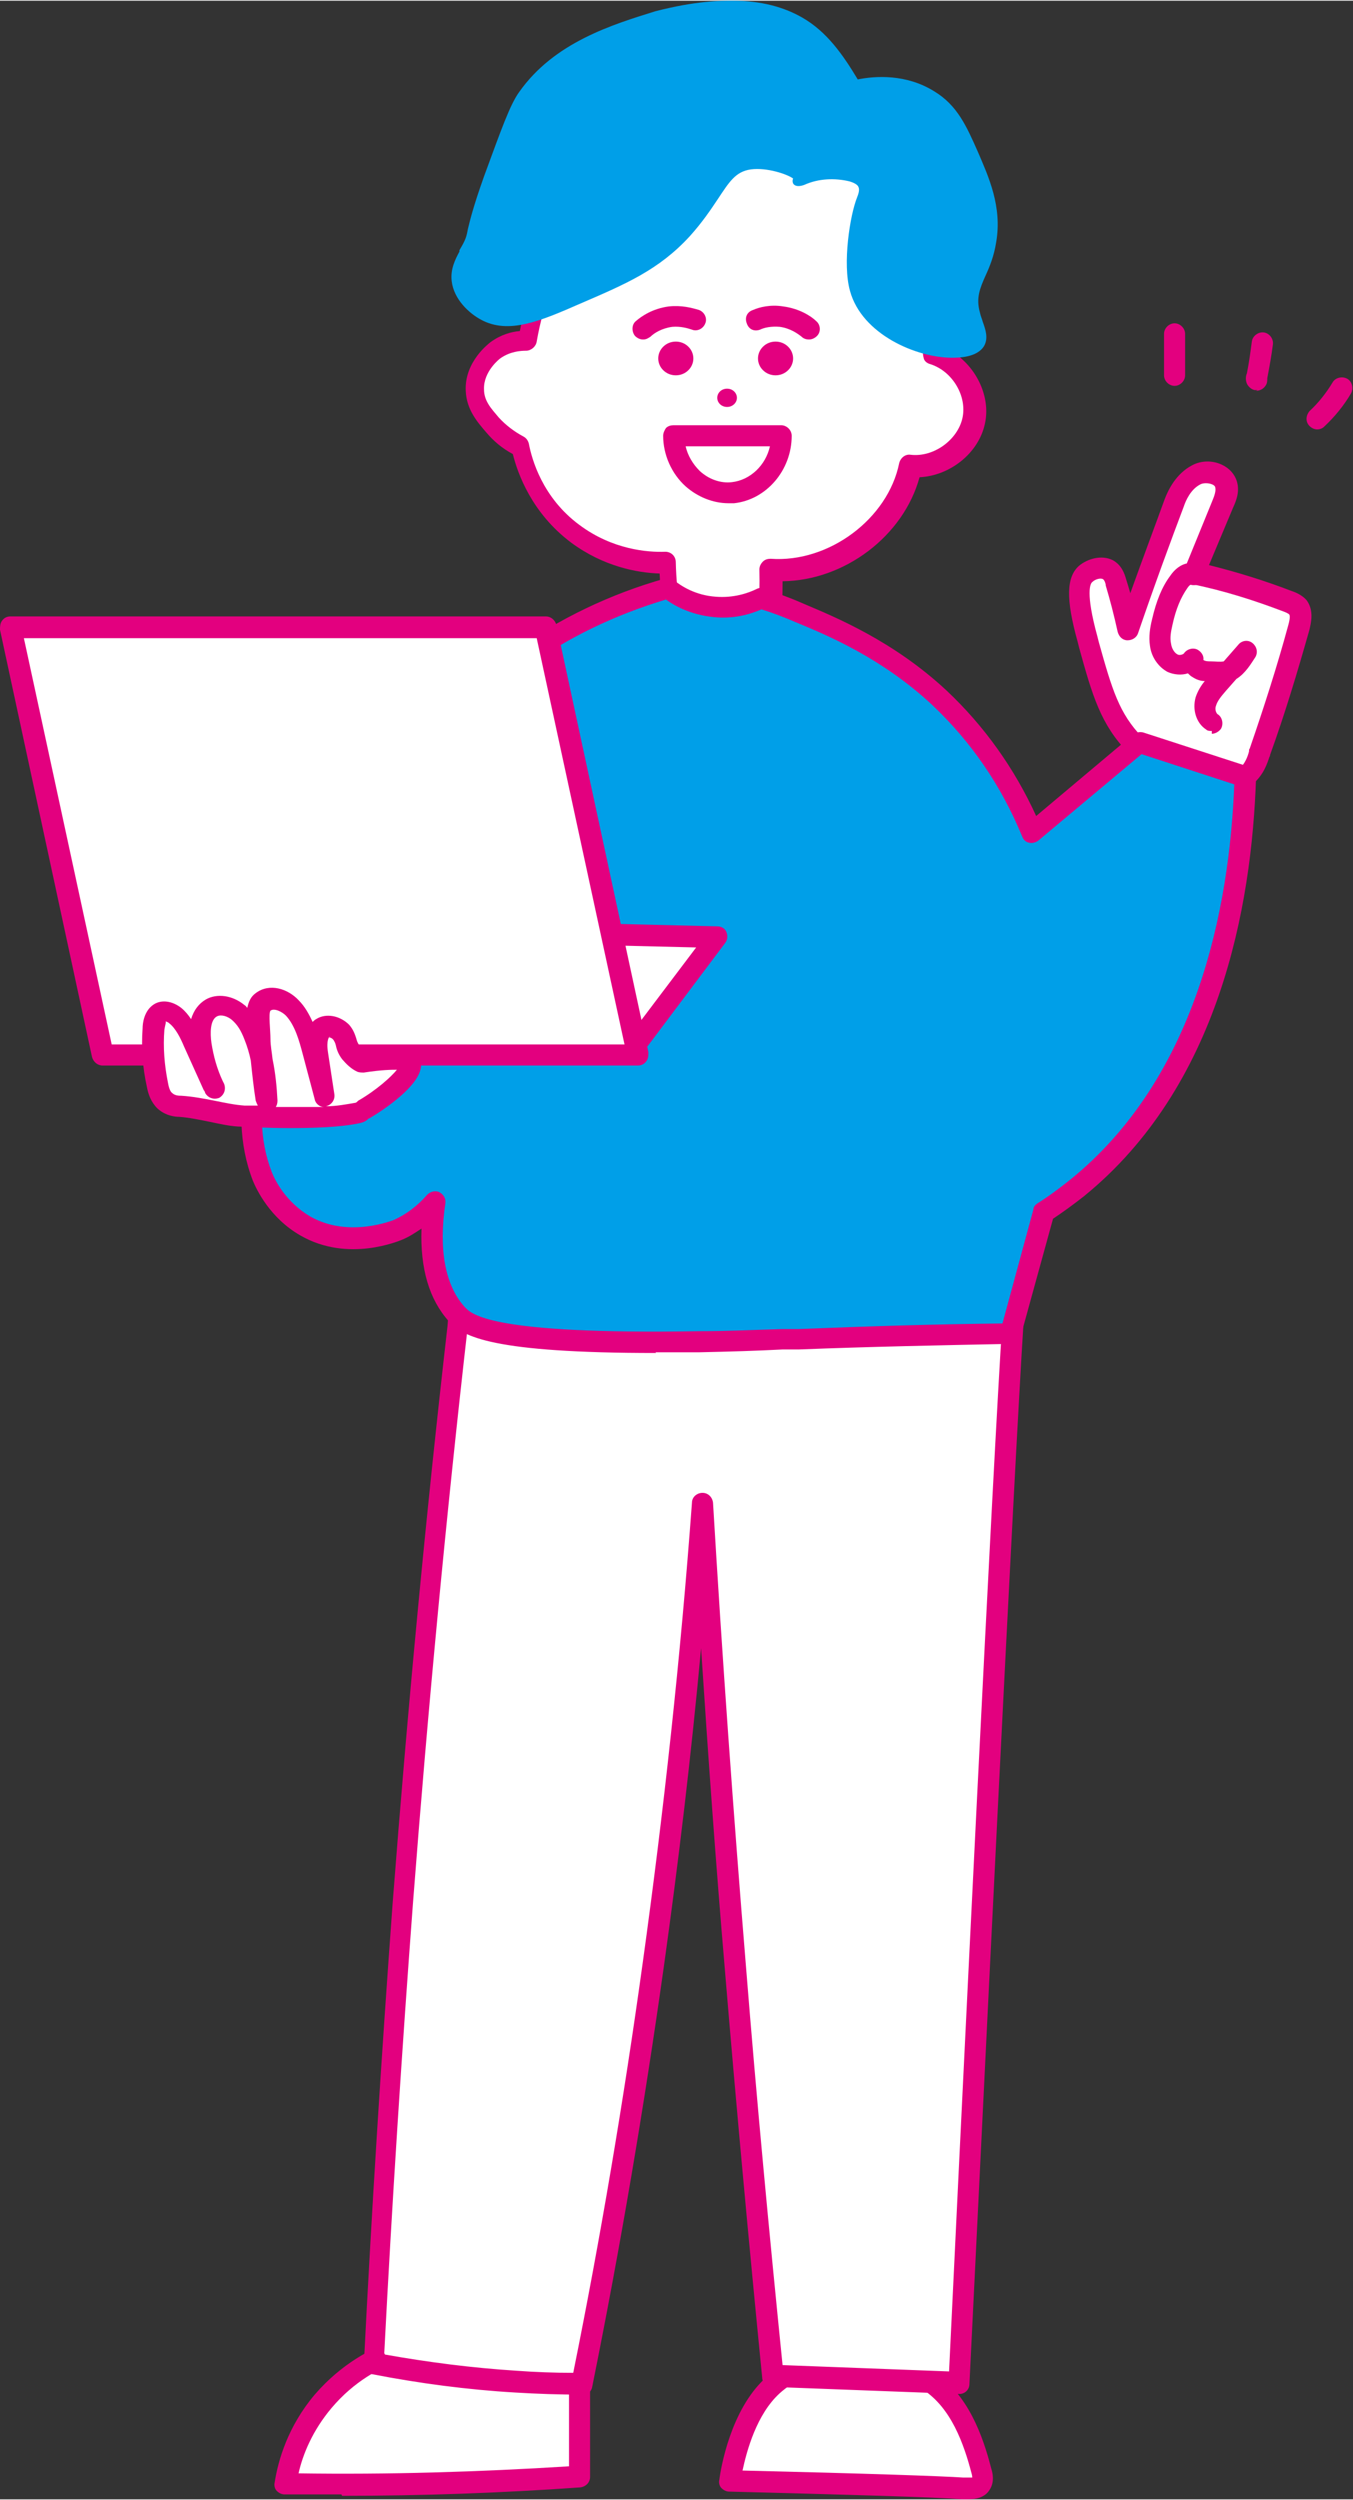
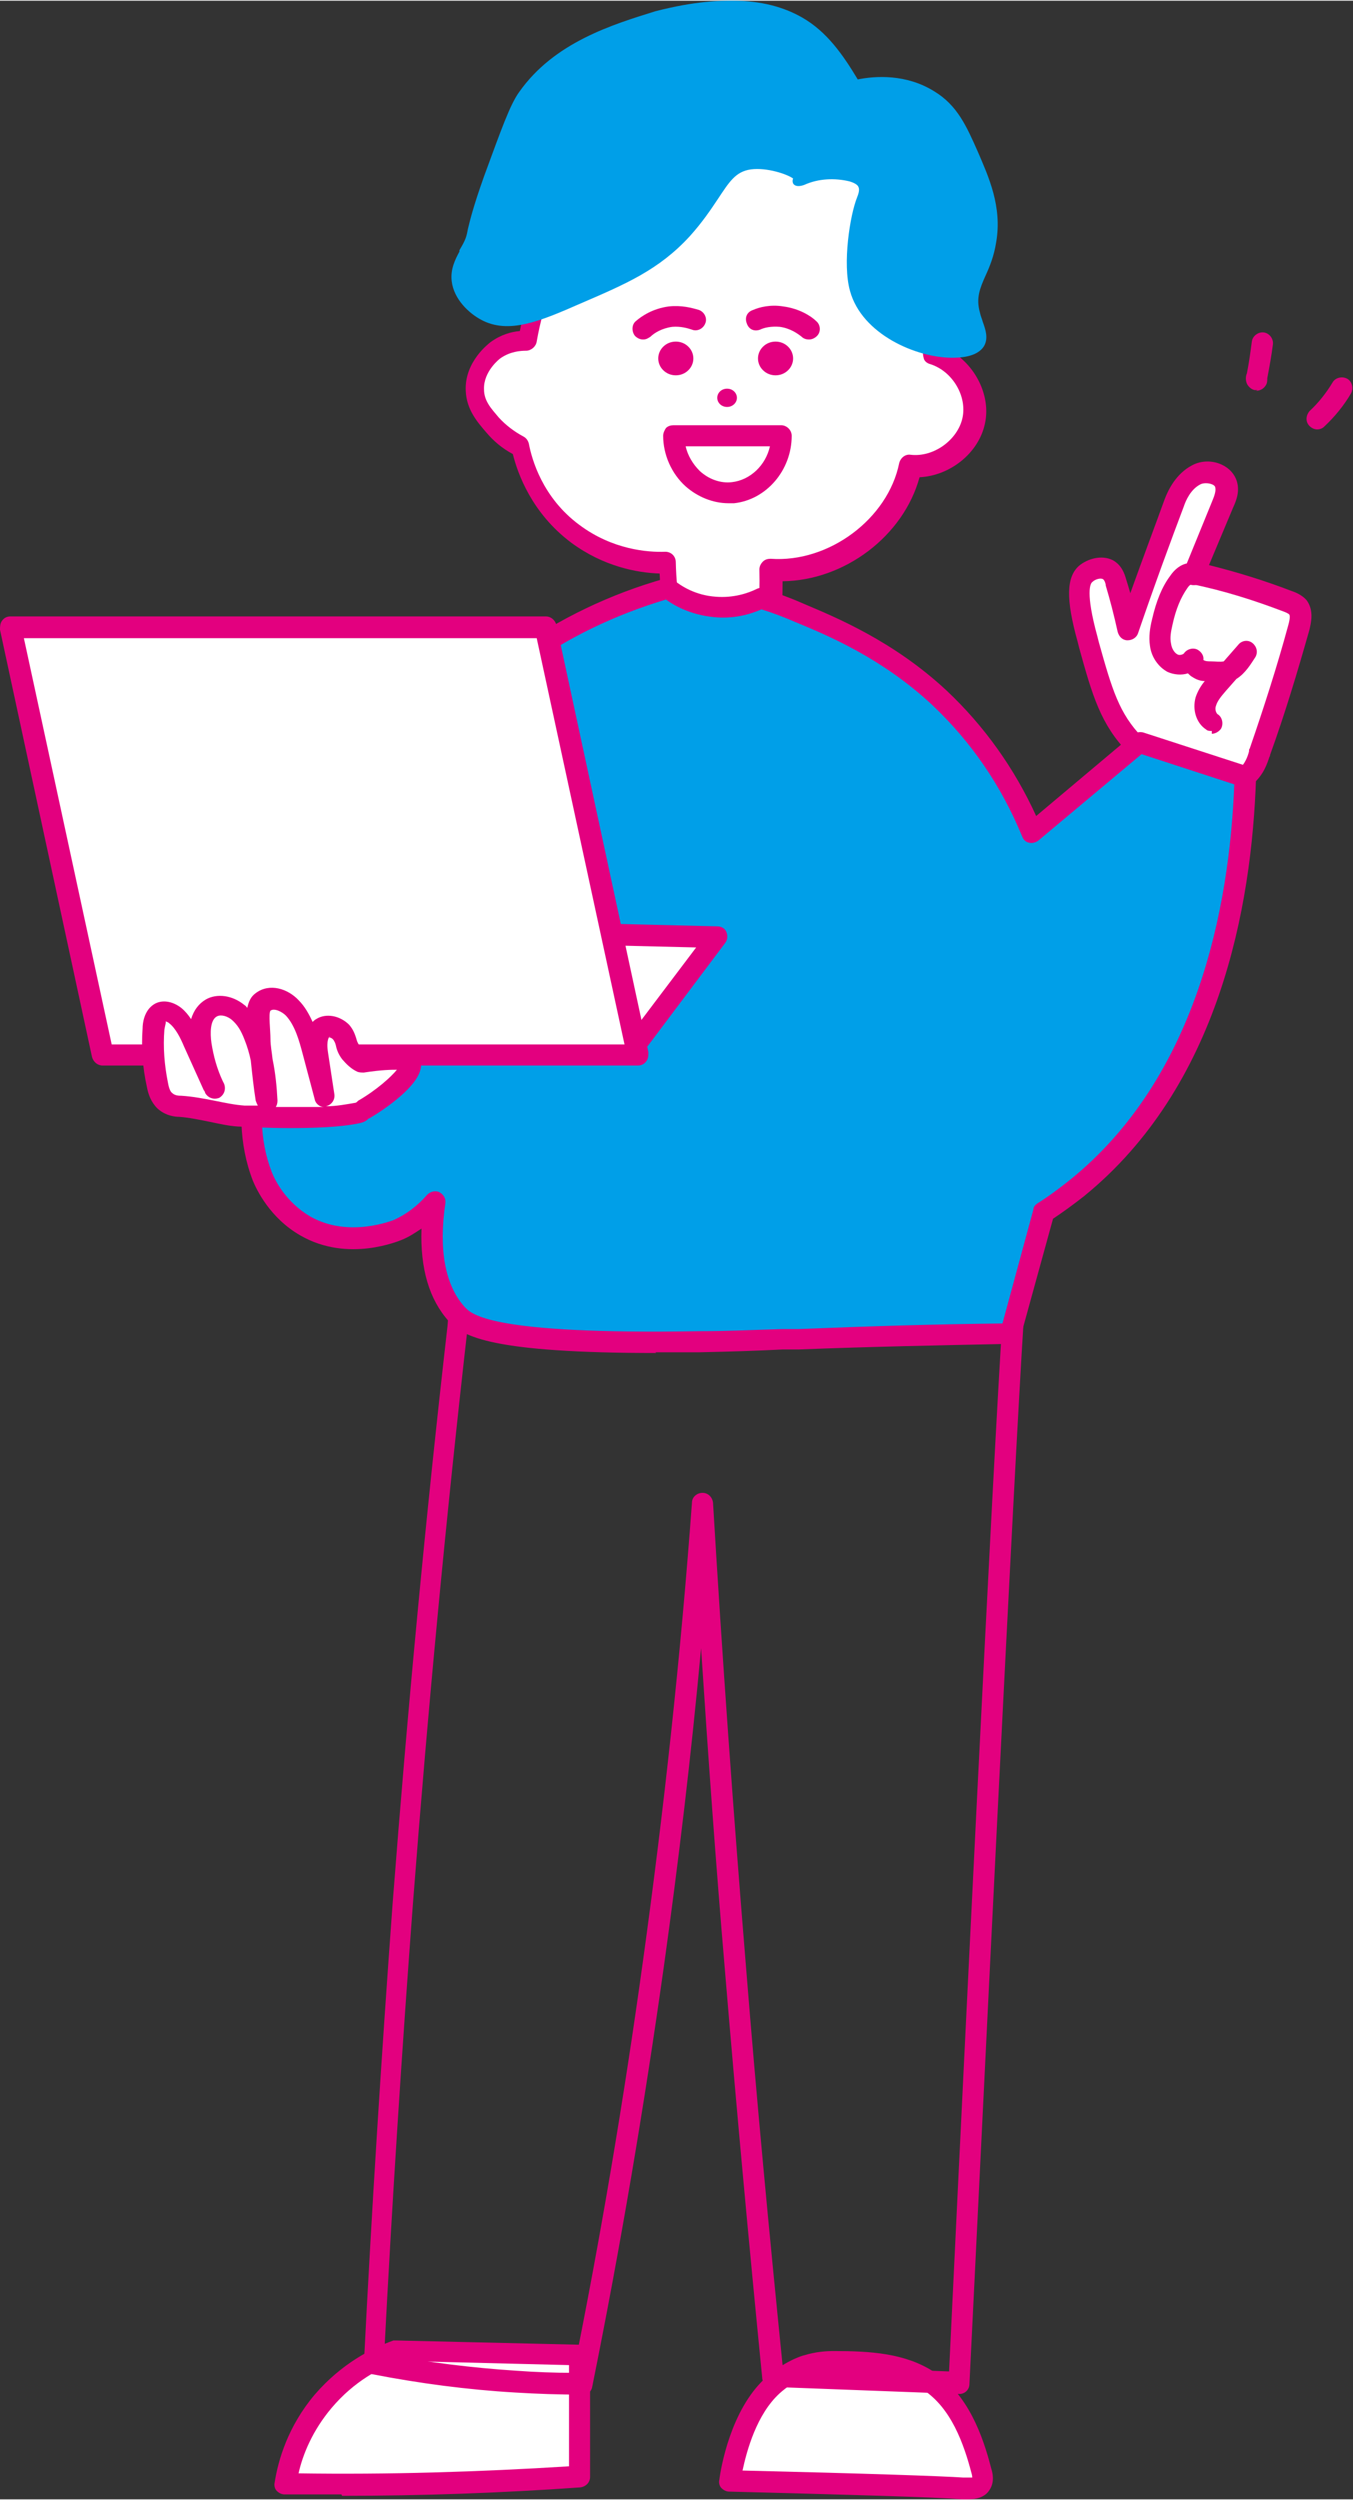
<svg xmlns="http://www.w3.org/2000/svg" id="_レイヤー_1" data-name="レイヤー_1" width="67.9mm" height="125.4mm" version="1.1" viewBox="0 0 192.6 355.5">
  <rect x="0" y="0" width="192.6" height="355.5" fill="#333333" stroke="none" />
  <defs>
    <style>
      .st0 {
        fill: #009fe8;
      }

      .st1 {
        fill: #fff;
      }

      .st2 {
        fill: #e3007f;
      }
    </style>
  </defs>
  <g>
    <path class="st1" d="M161.6,106c-3.8-3.8-4.8-7.7-6.8-15.1-1.9-6.7-1.1-8.5-.2-9.2.7-.6,2.2-1.1,3.1-.6.7.4,1,1.2,1.2,1.8.5,1.5,1.1,3.7,1.8,6.7,2.6-7.3,4.8-13.4,6.5-18,.5-1.2,1.4-3.1,3.2-4,1.5-.8,3.8-.3,4.3,1.4.2.9-.1,1.9-.5,2.8-1.3,3.3-2.7,6.5-4,9.8,4.5,1,9,2.4,13.3,4,.5.2,1.1.4,1.4.9.6.8.4,1.9.1,2.9-1.6,6-3.5,11.9-5.6,17.7-.3.7-.6,2.3-2,3.5-1.4,1.2-3,1.4-3.7,1.4-5.5.6-11.5-5.3-12.1-5.9Z" />
    <path class="st2" d="M173,113.4c-5.7,0-11.3-5.3-12.4-6.4h0c-3.9-4-5.1-8.1-7-15l-.2-.8c-1.7-6.1-1.6-9.2.2-10.8,1.2-1,3.2-1.6,4.8-.8,1.3.7,1.7,2,1.9,2.7.2.6.4,1.3.6,2,1.9-5.3,3.6-9.8,4.9-13.4.5-1.3,1.6-3.6,3.9-4.8,1.3-.7,2.9-.7,4.2-.1,1.1.5,1.9,1.4,2.2,2.5.4,1.5-.2,2.8-.6,3.7l-3.4,8.1c4,1,7.9,2.2,11.8,3.7.6.2,1.5.6,2.1,1.3,1.1,1.5.6,3.3.4,4.2-1.7,6-3.5,12-5.6,17.8,0,0,0,.2-.1.3-.3.9-.8,2.5-2.3,3.8-1.7,1.5-3.7,1.7-4.5,1.8-.3,0-.6,0-.9,0ZM162.7,104.9c2.2,2.2,7,5.9,10.9,5.5.5,0,1.8-.2,2.8-1.1.8-.7,1.2-1.7,1.4-2.5,0-.2,0-.3.1-.4,2-5.8,3.9-11.7,5.5-17.6.3-1.1.2-1.4.1-1.5-.1-.1-.5-.3-.8-.4-4.2-1.6-8.6-3-13.1-3.9-.4,0-.8-.4-1-.8-.2-.4-.2-.9,0-1.3l4-9.8c.3-.7.5-1.4.4-1.8,0-.2-.2-.4-.5-.5-.5-.2-1.2-.2-1.6,0-1.4.7-2.1,2.3-2.4,3.2-1.7,4.5-4,10.7-6.5,18-.2.6-.8,1-1.5,1-.7,0-1.2-.5-1.4-1.2-.5-2.3-1.1-4.6-1.7-6.6,0-.3-.2-.8-.4-.9-.3-.2-1.1,0-1.5.4-.3.2-1,1.5.7,7.7l.2.8c1.9,6.8,2.9,10.2,6.2,13.6h0Z" />
  </g>
  <g>
    <path class="st1" d="M56.5,334.3c-2,.7-6.6,2.6-10.5,7.2-4,4.7-5.1,9.6-5.4,11.7,14,.2,27.9-.1,41.9-1.1,0-5.8,0-11.5,0-17.3-8.7-.2-17.3-.4-26-.6Z" />
    <path class="st2" d="M48.6,354.8c-2.7,0-5.4,0-8.1,0-.4,0-.8-.2-1.1-.5-.3-.3-.4-.8-.3-1.2.5-3.2,1.9-8,5.7-12.5,3.8-4.4,8.1-6.6,11.2-7.7.2,0,.3,0,.5,0l26,.6c.8,0,1.5.7,1.5,1.5v17.3c0,.8-.6,1.4-1.4,1.5-11.2.8-22.6,1.2-33.9,1.2ZM42.4,351.8c12.8.2,25.8-.2,38.6-1v-14.4s-24.2-.6-24.2-.6c-2.7,1-6.4,2.9-9.6,6.7-2.7,3.2-4.1,6.6-4.7,9.3Z" />
  </g>
  <g>
    <path class="st1" d="M103.9,352.9c.1-.9,1.4-9.3,6.1-13.5,2.4-2.2,5-3,5-3,1.5-.5,2.8-.5,3.8-.5,4.6,0,9.6.2,13.5,2.8,4.2,2.8,6.2,7.9,7.5,12.8.2.6.3,1.3,0,1.9-.5.9-2.2.7-2.7.6-2.7-.2-15.4-.6-33.1-1.1Z" />
    <path class="st2" d="M137.8,355.5c-.4,0-.7,0-.9,0-2.9-.3-17.6-.7-33.1-1.1-.4,0-.8-.2-1.1-.5-.3-.3-.4-.8-.3-1.2.2-1.6,1.6-9.9,6.5-14.4,2.6-2.4,5.4-3.3,5.6-3.3,1.6-.5,3.1-.6,4.2-.6,5.2,0,10.2.3,14.3,3,4.8,3.2,6.9,9,8.1,13.7.2.6.5,1.9-.2,3-.7,1.2-2.1,1.4-3.1,1.4ZM105.6,351.4c17,.4,28.8.8,31.5,1,.7,0,1.1,0,1.3,0,0,0,0-.3-.1-.6-1.1-4.2-2.9-9.3-6.9-11.9-3.4-2.3-7.9-2.5-12.6-2.5-1,0-2.1,0-3.4.4,0,0-2.3.7-4.4,2.6-3.3,3-4.7,8.2-5.3,11Z" />
  </g>
  <g>
-     <path class="st1" d="M65.1,188.5c-3,26.5-5.6,53.9-7.8,82-1.7,22.3-3.1,44.2-4.1,65.6,6.1,1.2,12.8,2.1,20.1,2.6,3.2.2,6.4.3,9.4.3,3.8-18.8,7.2-38.7,10.2-59.7,3.2-22.9,5.4-44.8,7-65.5,1.3,21.7,2.9,43.7,4.7,66.1,1.6,19.6,3.4,38.9,5.3,57.9,8.8.3,17.7.7,26.5,1,4.2-87.7,7.4-150.8,8.1-156.3.1-.8.7-4.2-1.3-6.8-.9-1.2-2.4-2-3.8-2.5-5.2-2.1-10.9-2.6-16.5-3.1-13.3-1.1-10.5-1.8-31.6-1.8-13.5,0-15.9.9-17.9,2.3-6.8,4.7-7.9,13.8-8.2,17.9Z" />
    <path class="st2" d="M82.8,340.6h0c-3.1,0-6.3-.1-9.5-.3-6.8-.4-13.6-1.3-20.3-2.6-.7-.1-1.3-.8-1.2-1.5,1.1-21.8,2.5-43.8,4.1-65.6,2.1-27.3,4.7-54.9,7.8-82,.4-6.1,2.3-14.4,8.9-19,2.3-1.6,4.7-2.6,18.8-2.6,14.6,0,17.9.4,22.8.9,2.2.3,4.8.6,8.9.9,6.2.5,11.7,1.1,17,3.2,1.4.6,3.2,1.4,4.4,3,1.5,2,2.1,4.6,1.6,7.8h0c-.7,5.9-4.3,78.6-8.1,156.3,0,.8-.7,1.5-1.6,1.4l-26.5-1c-.7,0-1.4-.6-1.4-1.3-1.9-19.2-3.7-38.7-5.3-57.9-1.3-15.2-2.4-30.6-3.4-45.9-1.4,15.2-3.2,30.3-5.3,45.3-2.8,19.9-6.2,40-10.2,59.8-.1.7-.8,1.2-1.5,1.2ZM54.8,334.9c6.2,1.1,12.4,1.9,18.7,2.3,2.7.2,5.4.3,8.1.3,3.9-19.3,7.2-38.9,9.9-58.4,3-21.6,5.4-43.6,7-65.4,0-.8.7-1.4,1.5-1.4h0c.8,0,1.4.6,1.5,1.4,1.3,21.9,2.9,44.2,4.7,66.1,1.5,18.8,3.3,37.8,5.2,56.6l23.7.9c3.7-77.2,7.3-149.1,8-155h0c.1-1,.5-3.7-1-5.7-.8-1-2-1.6-3.2-2.1-4.9-2-10.2-2.5-16.1-3-4.2-.3-6.7-.6-9-.9-4.8-.6-8-1-22.5-.9-13.1,0-15.4.9-17.1,2.1-5.6,3.9-7.2,11.2-7.6,16.7,0,0,0,0,0,0-3.1,27.2-5.7,54.7-7.8,82-1.6,21.3-3,42.9-4.1,64.2ZM65.1,188.5h0,0Z" />
  </g>
  <g>
    <path class="st1" d="M75.2,48.4c-.7,0-2.7,0-4.6,1.4-.2.1-3,2.3-2.9,5.7,0,2.2,1.4,3.7,2.5,5,1.4,1.6,3,2.6,4,3.1.3,1.5,1.7,7.9,7.8,12.4,5.5,4.1,11.4,4.2,13.2,4.1.2,5.1,1.1,10.2,2.7,15,3.6.2,7.1.2,10.7.1.8-4.7,1.1-9.4,1-14.2,9.1.6,18.1-6.1,19.9-14.8,4,.5,8.2-2.5,9.1-6.3.9-3.9-1.7-8.2-5.6-9.4,2-4.2,1.4-9.1.2-13.5-1.6-5.5-4.4-11.1-9.6-13.8-2.1-1.1-4.4-1.6-6.7-2.1-1.5-.3-3-.7-4.4-1-3.8-.9-7.8-1.7-11.7-1.5-2.3.1-4.6.7-6.7,1.6-6.6,2.8-10,8-12.6,12-3.8,5.9-5.5,11.8-6.2,16.4Z" />
    <path class="st2" d="M104.8,96.7c-2.3,0-4.6,0-6.9-.2-.6,0-1.1-.4-1.3-1-1.5-4.5-2.5-9.2-2.7-14-3.2-.1-8-1-12.6-4.4-5.6-4.2-7.6-9.8-8.3-12.6-1.5-.8-2.7-1.8-3.8-3.1-1.2-1.4-2.8-3.2-2.9-5.9-.2-4.2,3.4-6.8,3.5-6.9,1.5-1.1,3-1.5,4.2-1.6,1.1-5.7,3.2-11,6.2-15.8,2.4-3.8,6.1-9.6,13.3-12.6,2.3-1,4.7-1.5,7.2-1.7,4.2-.3,8.2.6,12.1,1.5l4.4,1c2.4.5,4.8,1.1,7.1,2.3,4.8,2.5,8.3,7.5,10.4,14.8,1.5,5.3,1.6,9.6.4,13.2,3.7,2,6,6.5,5.1,10.5-.9,4.2-5,7.4-9.3,7.6-2.3,8.4-10.7,14.7-19.5,14.8,0,4.3-.3,8.6-1,12.9-.1.7-.7,1.2-1.4,1.3-1.3,0-2.6,0-3.9,0ZM99,93.6c2.8.1,5.5.1,8.3,0,.6-4.2.9-8.4.8-12.7,0-.4.2-.8.5-1.1.3-.3.7-.4,1.1-.4,8.3.6,16.7-5.7,18.3-13.6.2-.8.9-1.3,1.6-1.2,3.3.4,6.7-2.1,7.4-5.2.7-3.1-1.4-6.7-4.6-7.7-.4-.1-.8-.4-.9-.8s-.2-.9,0-1.3c1.5-3.1,1.6-7.2,0-12.5-1.8-6.5-4.8-10.8-8.9-12.9-1.9-1-4.2-1.5-6.4-2l-4.4-1c-3.7-.8-7.5-1.7-11.3-1.5-2.1.1-4.2.6-6.2,1.5-6.3,2.6-9.5,7.7-11.9,11.5-3,4.8-5,10.1-6,15.8-.1.7-.8,1.3-1.5,1.3-.8,0-2.3.1-3.7,1.1,0,0-2.4,1.8-2.3,4.4,0,1.7,1.1,2.8,2.1,4,1,1.1,2.2,2,3.5,2.7.4.2.7.6.8,1.1.4,2.1,1.9,7.6,7.2,11.5,4.7,3.5,9.7,3.9,12.2,3.8.8,0,1.5.6,1.5,1.5.1,4.6.9,9.2,2.3,13.6Z" />
  </g>
  <g>
    <path class="st0" d="M106.8,23.5c-4,.6-4.4,4.7-9.1,9.7-4.3,4.7-9,6.7-15.4,9.5-5.8,2.5-10,4.2-13.5,2.4-1.6-.8-3.6-2.7-3.8-5-.2-1.7.6-2.9,1.1-4,1.7-3.2.4-2.1,3.5-10.6,2.5-6.7,3.7-10.1,4.9-11.8,4.9-6.9,12.8-9.4,19-11.2,5.8-1.8,9.4-1.7,10.9-1.7,3.3,0,6.7.6,9.5,2.3,3.5,2.1,5.8,5.6,8,9,1.5-.3,6.5-1.3,10.9,1.5,3.1,1.9,4.4,4.7,6,8.3,1.5,3.4,3.4,7.6,2.6,12.5-.8,4.6-3.3,6.4-2.3,10.3.5,1.7,1.4,3,.7,4.2-.8,1.4-3.3,1.4-4.1,1.4-4.9,0-12.3-3.3-13.9-9-1-3.7,0-10.5,1-12.9.2-.6.5-1.3.2-1.9-.3-.7-1.1-1-1.8-1.2-2.3-.6-4.7-.4-6.8.6-.1,0-.7.2-.8,0,0-.1.2-.3.2-.4,0-.6-3.8-2.4-6.9-1.9Z" />
    <path class="st0" d="M135.5,50.8c-5,0-12.8-3.3-14.5-9.5-1.1-3.9,0-10.8,1-13.3.2-.5.4-1.1.2-1.5-.1-.3-.6-.6-1.3-.8-2.1-.5-4.4-.4-6.4.5,0,0-1.2.5-1.6-.2-.1-.2-.1-.5,0-.7-.8-.6-3.7-1.6-6-1.3h0c-2.2.3-3.1,1.8-4.7,4.2-1,1.5-2.2,3.3-4,5.3-4.4,4.8-9.1,6.8-15.6,9.6-5.7,2.5-10.2,4.4-14.1,2.3-1.7-.9-3.9-2.9-4.2-5.5-.2-1.7.5-3.1,1.1-4.2v-.2c.9-1.5,1-1.9,1.2-3,.3-1.2.7-3,2.3-7.5,2.5-6.8,3.7-10.2,5-12,5-7.1,13.3-9.6,19.4-11.5C99.1,0,102.7,0,104.3,0c4,0,7.3.9,9.9,2.4,3.5,2,5.8,5.3,7.9,8.8,2.5-.5,6.9-.8,10.9,1.7,3.3,2,4.6,5,6.2,8.6,1.5,3.5,3.5,7.8,2.6,12.9-.3,1.9-.9,3.4-1.5,4.7-.8,1.8-1.4,3.2-.8,5.3.1.5.3.9.4,1.3.4,1.1.8,2.3.2,3.4-1,1.7-3.7,1.7-4.7,1.7h0ZM118.5,24.2c.9,0,1.8.1,2.7.3,1.2.3,1.9.8,2.2,1.6.4.9,0,1.8-.2,2.4-.9,2.3-1.9,8.9-.9,12.5,1.5,5.5,8.7,8.5,13.2,8.5h0c.7,0,2.9,0,3.6-1.1.3-.5,0-1.2-.3-2.2-.2-.4-.3-.9-.5-1.4-.7-2.5,0-4.3.9-6.2.5-1.2,1.1-2.6,1.4-4.4.8-4.8-1-8.7-2.5-12.1-1.6-3.6-2.8-6.2-5.7-8.1-3.8-2.4-8.1-1.9-10.4-1.4-.3,0-.6,0-.7-.3-2.2-3.5-4.4-6.8-7.7-8.8-2.4-1.4-5.5-2.2-9.2-2.2-1.6,0-5.1,0-10.7,1.6-6.2,1.9-13.9,4.3-18.7,11-1.2,1.6-2.4,5-4.8,11.7-1.6,4.4-2,6.2-2.3,7.3-.3,1.1-.4,1.7-1.2,3.3v.2c-.7,1-1.2,2.1-1.1,3.4.2,2,1.9,3.7,3.5,4.5,3.2,1.7,7,.2,13-2.4,6.3-2.7,10.9-4.7,15.2-9.3,1.7-1.9,2.9-3.6,3.9-5.1,1.6-2.5,2.9-4.4,5.7-4.8h0c2.9-.5,6.4.9,7.3,1.8.1.1.2.3.3.4,1.3-.5,2.8-.8,4.2-.8Z" />
  </g>
  <g>
    <path class="st0" d="M144,189.7c-6.8.1-17.3.3-30.2.8-4.9.2-8.8.3-14.2.4-29.6.4-33-2.3-34.5-4-1.7-1.9-4.5-6.2-3.1-15.9-.9,1.1-2.6,2.8-5.3,4-.4.2-7,2.9-13.1-.5-3.8-2.2-5.5-5.6-6.1-7-4-10.2.5-21.6,4.9-31.6,6.3-14.3,13.4-23.9,17.8-28.9,3.3-3.8,7.3-8.3,13.8-13,8.1-5.8,15.9-8.7,21.3-10.2.9.7,3.2,2.3,6.6,2.7,3.2.3,5.6-.7,6.6-1.2,1.4.5,3.3,1.1,5.5,2.1,4.6,1.9,12.5,5.2,19.9,12.1,7,6.5,10.9,13.8,13.2,19.2,5.1-4.3,10.2-8.6,15.4-12.9,5,1.6,10,3.2,15.1,4.9-.5,14.5-3.7,42.1-23.9,58.5-1.5,1.2-3.1,2.4-4.8,3.5-1.6,5.8-3.2,11.5-4.7,17.3Z" />
    <path class="st2" d="M93.4,192.4c-23.3,0-27.5-2.3-29.5-4.5-2.8-3.1-4.1-7.5-3.9-13.2-.9.6-1.8,1.2-2.8,1.6-.3.1-7.6,3.3-14.4-.6-4.4-2.5-6.3-6.6-6.8-7.8-4.1-10.6.2-22,4.9-32.8,6.7-15.1,14.1-24.9,18-29.3,3.1-3.5,7.3-8.4,14.1-13.2,6.6-4.7,13.9-8.2,21.7-10.4.5-.1,1,0,1.3.3,1,.8,3,2.1,5.9,2.3,2.5.2,4.6-.5,5.8-1.1.4-.2.8-.2,1.1,0,1.9.6,3.8,1.3,5.6,2.1,4.5,1.9,12.8,5.3,20.4,12.4,5.3,5,9.6,11,12.7,17.8l13.8-11.6c.4-.3.9-.4,1.4-.3l15.1,4.9c.6.2,1.1.8,1,1.5-.6,18.6-5.3,44-24.5,59.6-1.4,1.1-2.9,2.2-4.4,3.2l-4.6,16.7c-.2.6-.8,1.1-1.4,1.1-9.9.2-20.1.4-30.2.8h-2.3c-3.9.2-7.3.3-11.9.4-2.2,0-4.3,0-6.2,0ZM144,189.7h0,0ZM61.9,169.4c.2,0,.4,0,.6.1.6.3,1,.9.9,1.6-1,6.6,0,11.7,2.7,14.7,1,1.1,3.6,4,33.4,3.5,4.5,0,7.9-.2,11.8-.3h2.3c9.8-.4,19.6-.7,29.1-.8l4.4-16.2c0-.4.3-.7.6-.9,1.6-1,3.2-2.2,4.7-3.4,17.9-14.5,22.6-38.4,23.3-56.2l-13.2-4.3-14.7,12.3c-.4.3-.9.4-1.3.3-.5-.1-.8-.4-1-.9-3-7.3-7.3-13.5-12.8-18.7-7.2-6.7-14.9-9.9-19.5-11.8-1.6-.7-3.2-1.3-4.8-1.8-1.6.7-4,1.4-6.8,1.1-3-.3-5.3-1.4-6.8-2.5-7.3,2.2-14,5.4-20.1,9.8-6.5,4.6-10.6,9.3-13.6,12.7-3.8,4.3-11,13.8-17.5,28.5-4.5,10.2-8.6,21-4.9,30.5.4,1,1.9,4.2,5.5,6.3,5.5,3.1,11.7.5,11.8.5,1.8-.8,3.4-2,4.8-3.6.3-.3.7-.5,1.1-.5Z" />
  </g>
  <g>
    <polygon class="st1" points="89.6 149.7 15.1 148 27.6 131.5 102 133.2 89.6 149.7" />
    <path class="st2" d="M89.6,151.2s0,0,0,0l-74.5-1.8c-.6,0-1.1-.3-1.3-.8s-.2-1.1.2-1.6l12.4-16.5c.3-.4.8-.6,1.2-.6l74.5,1.8c.6,0,1.1.3,1.3.8s.2,1.1-.2,1.6l-12.4,16.5c-.3.4-.7.6-1.2.6ZM18.1,146.5l70.8,1.7,10.2-13.5-70.8-1.7-10.2,13.5Z" />
  </g>
  <g>
    <polygon class="st1" points="90.8 150 14.6 150 1.5 89.2 77.7 89.2 90.8 150" />
    <path class="st2" d="M90.8,151.5H14.6c-.7,0-1.3-.5-1.5-1.2L0,89.5c0-.4,0-.9.3-1.3.3-.4.7-.6,1.2-.6h76.2c.7,0,1.3.5,1.5,1.2l13.1,60.8c0,.4,0,.9-.3,1.3-.3.4-.7.6-1.2.6ZM15.8,148.5h73.1l-12.5-57.8H3.4l12.5,57.8Z" />
  </g>
  <g>
    <path class="st1" d="M25.7,157.4c-.4,0-1.4,0-2.2-.8-.6-.6-.9-1.5-1.1-2.3-.5-2.6-.7-5.3-.6-7.9,0-.8.2-1.8.9-2.2.7-.4,1.6,0,2.2.4,1.2,1,1.9,2.5,2.6,3.9,1,2.2,2,4.4,3,6.6-.9-2-1.5-4.1-1.9-6.2-.3-2-.1-4.4,1.6-5.4,1.2-.7,2.7-.3,3.8.6,1.1.9,1.7,1.9,2.3,3.4.7,1.9,1.5,4.9,1.6,9-.5-3.5-.8-6.4-.9-8.7-.3-3.3-.3-4.7.6-5.3,1.2-.9,3.1-.3,4.2.9,1.6,1.6,2.2,3.9,2.8,6.1.6,2.1,1.1,4.2,1.7,6.4-.3-2-.6-3.9-.9-5.9-.2-1.3-.3-3,.8-3.8.9-.6,2.1-.2,2.8.6.8.8.5,1.7,1.3,2.8.5.7,1.2,1.1,1.6,1.4,5.6-.9,6.6-.2,6.8.3.5,1.3-3.5,4.6-6.6,6.5-.4.2-.6.4-.9.5-5.7,1.2-16.4.5-16.4.5-3-.2-5.9-1.2-9-1.4Z" />
    <path class="st2" d="M41.3,160.4c-3.6,0-6.5-.2-6.8-.2-1.6,0-3.2-.4-4.7-.7-1.5-.3-2.9-.6-4.3-.7h0v-1.5c0,0,0,1.5,0,1.5-.5,0-1.9-.1-3.1-1.2-.9-.9-1.3-2-1.5-3.1-.6-2.7-.8-5.5-.6-8.3,0-.7.2-2.5,1.6-3.4,1.1-.7,2.6-.5,3.9.5.6.5,1,1,1.4,1.6.4-1.3,1.1-2.2,2.1-2.8,1.6-.9,3.8-.6,5.5.8.2.1.3.3.4.4.2-.9.5-1.6,1.2-2.1,2-1.5,4.6-.6,6.1,1,.9.9,1.5,2,2,3.1.1-.1.3-.3.5-.4,1.4-.9,3.4-.5,4.7.8.6.7.8,1.3,1,1.9.1.4.2.7.5,1.1.2.3.4.5.7.7,5-.8,7.2-.4,7.9,1.3,1.2,3.1-5.8,7.5-7.2,8.3-.1,0-.2.1-.3.2-.2.2-.6.4-1.1.5-2.8.6-6.7.7-10,.7ZM39.1,157.4c2.1,0,4.6,0,7,0-.6,0-1.2-.5-1.3-1.1l-1.7-6.4c-.5-1.9-1.1-4.1-2.4-5.5-.6-.6-1.7-1.1-2.2-.7-.3.4,0,2.8,0,4,0,1,.2,1.9.3,2.9.4,1.9.6,3.9.7,5.9,0,.4-.1.7-.3,1ZM23.6,145.4c0,.1-.1.4-.2,1-.2,2.5,0,5,.5,7.5.1.6.3,1.3.6,1.5.4.4,1,.4,1.3.4v1.5c0,0,0-1.5,0-1.5,1.6.1,3.2.4,4.7.7,1.5.3,2.9.6,4.3.7,0,0,.7,0,1.9,0-.1-.2-.2-.4-.3-.7-.3-1.9-.5-3.8-.7-5.7-.2-1-.5-2-.9-3-.5-1.3-1-2.1-1.8-2.8-.6-.5-1.5-.8-2.1-.5-1,.5-1,2.4-.8,3.8.3,1.9.8,3.7,1.6,5.4l.2.4c.3.8,0,1.6-.7,2-.8.3-1.6,0-2-.7,0-.1-.1-.3-.2-.4l-2.8-6.2c-.5-1.2-1.2-2.6-2.1-3.3-.2-.2-.4-.2-.5-.3ZM47,147.4s0,0-.1,0c0,0-.5.4-.2,2.3l.9,5.9c.1.8-.4,1.5-1.2,1.7,0,0,0,0,0,0,1.5,0,3-.3,4.2-.5,0,0,0,0,0,0,.1,0,.3-.2.4-.3,2.6-1.5,4.7-3.4,5.5-4.4-.7,0-2.1,0-4.7.4-.3,0-.6,0-.9-.1-.9-.4-1.6-1.1-2.2-1.8-.6-.8-.8-1.5-.9-2-.1-.4-.2-.5-.3-.7-.2-.3-.5-.4-.7-.4Z" />
  </g>
  <g>
    <path class="st1" d="M169.9,81.5c-.8-.4-1.7.3-2.2,1-1.2,1.7-1.9,3.7-2.3,5.7-.2,1.1-.4,2.2-.3,3.2.2,1.1.8,2.1,1.7,2.6,1,.5,2.3.2,2.9-.7-.1.6.2,1.2.7,1.5.5.3,1.1.4,1.7.4.8,0,1.6.2,2.4-.1,1.3-.4,2.1-1.7,2.8-2.9-1.3,1.5-2.6,3-4,4.5-.7.8-1.4,1.6-1.7,2.7s0,2.3.8,2.9" />
    <path class="st2" d="M172.5,103.9c-.3,0-.6,0-.8-.2-1.4-.9-2-2.8-1.5-4.6.3-.9.8-1.7,1.3-2.3-.6,0-1.2-.2-1.8-.6-.2-.1-.4-.3-.6-.5-.9.3-2,.2-2.9-.2-1.3-.7-2.3-2.1-2.5-3.7-.2-1.3,0-2.6.3-3.8.6-2.6,1.4-4.6,2.6-6.2,1.1-1.6,2.7-2.2,4-1.5.7.4,1.1,1.2.7,2-.3.7-1.1,1-1.8.8-.1,0-.3.2-.5.5-.9,1.3-1.6,2.9-2.1,5.2-.2.9-.4,1.8-.2,2.7.1.7.5,1.3.9,1.5.3.2.8,0,.9-.1.4-.6,1.2-.9,1.9-.6.6.3,1,.9.9,1.5.3.2.7.2,1.1.2.6,0,1.3.1,1.8,0,0,0,0,0,0,0l2.1-2.4c.5-.6,1.4-.7,2-.2.6.5.8,1.3.4,2-.6.9-1.4,2.3-2.7,3.1l-1.5,1.7c-.6.7-1.2,1.4-1.4,2.1-.2.5,0,1,.2,1.2.7.4.9,1.4.5,2.1-.3.4-.8.7-1.3.7Z" />
  </g>
  <g>
    <path class="st1" d="M167.2,47.4v5.9" />
-     <path class="st2" d="M167.2,54.8c-.8,0-1.5-.7-1.5-1.5v-5.9c0-.8.7-1.5,1.5-1.5s1.5.7,1.5,1.5v5.9c0,.8-.7,1.5-1.5,1.5Z" />
  </g>
  <g>
    <path class="st1" d="M179.8,48.6c-.2,1.6-.5,3.2-.8,4.8,0,.1-.1.2-.2.3s0,.2,0,.3c.1,0,.1-.2,0-.2" />
    <path class="st2" d="M179,55.4c-.1,0-.3,0-.4,0-.5-.1-.9-.5-1.1-.9-.2-.5-.2-1,0-1.5,0,0,0,0,0,0,.3-1.5.5-3,.7-4.5.1-.8.9-1.4,1.7-1.3.8.1,1.4.9,1.3,1.7-.2,1.6-.5,3.2-.8,4.8,0,0,0,0,0,0,0,.3,0,.7-.2,1-.3.5-.8.8-1.4.8Z" />
  </g>
  <g>
    <path class="st1" d="M187.5,59.6c1.4-1.3,2.6-2.8,3.5-4.4" />
    <path class="st2" d="M187.5,61c-.4,0-.8-.2-1.1-.5-.6-.6-.5-1.5,0-2.1,1.3-1.2,2.4-2.6,3.3-4.1.4-.7,1.4-.9,2.1-.5.7.4.9,1.4.5,2.1-1,1.7-2.3,3.3-3.8,4.7-.3.3-.7.4-1,.4Z" />
  </g>
  <path class="st2" d="M104.9,56.5c0,.7-.6,1.3-1.4,1.3s-1.4-.6-1.4-1.3.6-1.3,1.4-1.3,1.4.6,1.4,1.3Z" />
  <path class="st2" d="M98.7,50.9c0,1.3-1.1,2.4-2.5,2.4s-2.5-1.1-2.5-2.4,1.1-2.4,2.5-2.4,2.5,1.1,2.5,2.4Z" />
  <path class="st2" d="M91.5,48.2c-.4,0-.8-.2-1.1-.5-.5-.6-.5-1.6.1-2.1.8-.7,2.4-1.8,4.7-2.1,1.8-.2,3.3.2,4.3.5.8.3,1.2,1.2.9,1.9-.3.8-1.2,1.2-1.9.9-.6-.2-1.6-.5-2.8-.4-1.5.2-2.6.9-3.1,1.4-.3.2-.6.4-1,.4Z" />
  <path class="st2" d="M107.9,50.9c0,1.3,1.1,2.4,2.5,2.4s2.5-1.1,2.5-2.4-1.1-2.4-2.5-2.4-2.5,1.1-2.5,2.4Z" />
  <path class="st2" d="M115.1,48.2c-.3,0-.7-.1-1-.4-.5-.4-1.6-1.2-3.1-1.4-1.2-.1-2.2.1-2.8.4-.8.3-1.6,0-1.9-.9-.3-.8,0-1.6.9-1.9.9-.4,2.5-.8,4.3-.5,2.3.3,4,1.4,4.7,2.1.6.5.7,1.5.1,2.1-.3.3-.7.5-1.1.5Z" />
  <path class="st2" d="M103.7,71.5c-2.2,0-4.4-.9-6.1-2.4-2-1.8-3.2-4.5-3.2-7.2,0-.4.2-.8.4-1.1.3-.3.7-.4,1.1-.4h15.3c.8,0,1.5.7,1.5,1.5,0,4.9-3.6,9.1-8.2,9.6-.3,0-.5,0-.8,0ZM97.6,63.4c.3,1.3,1,2.5,2,3.5,1.3,1.2,3,1.8,4.6,1.6,2.6-.3,4.8-2.4,5.4-5.1h-12Z" />
</svg>